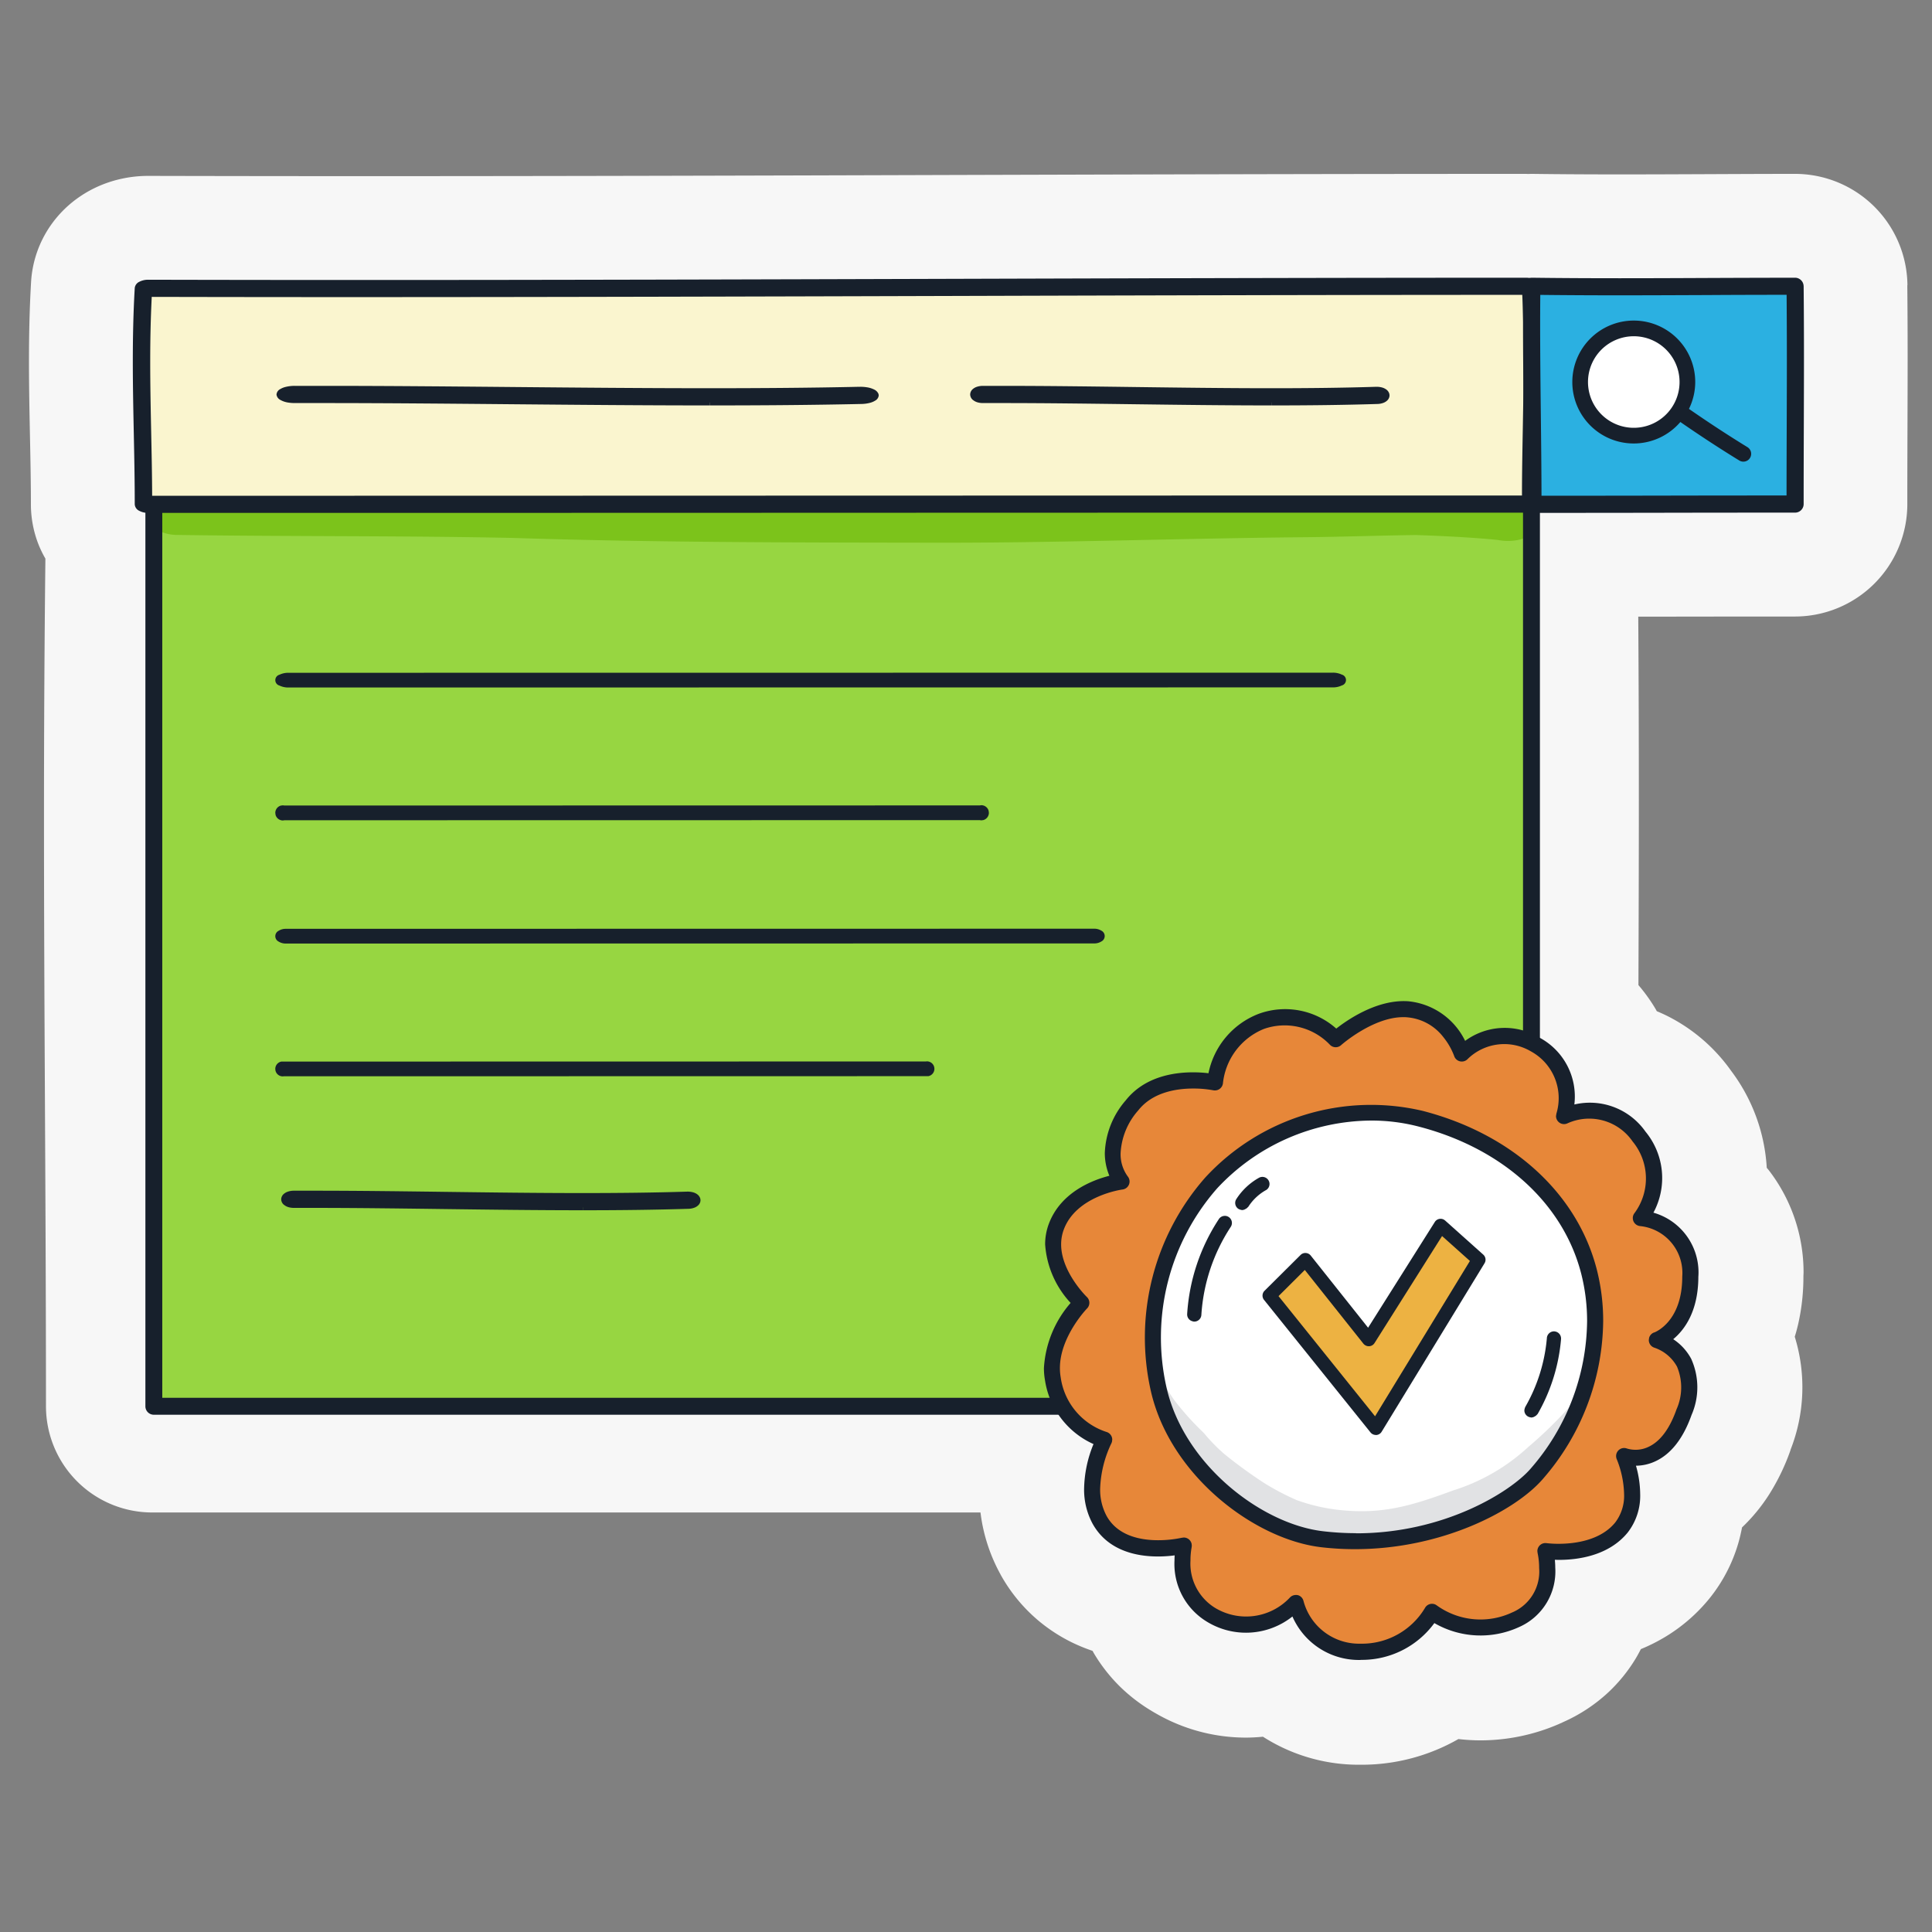
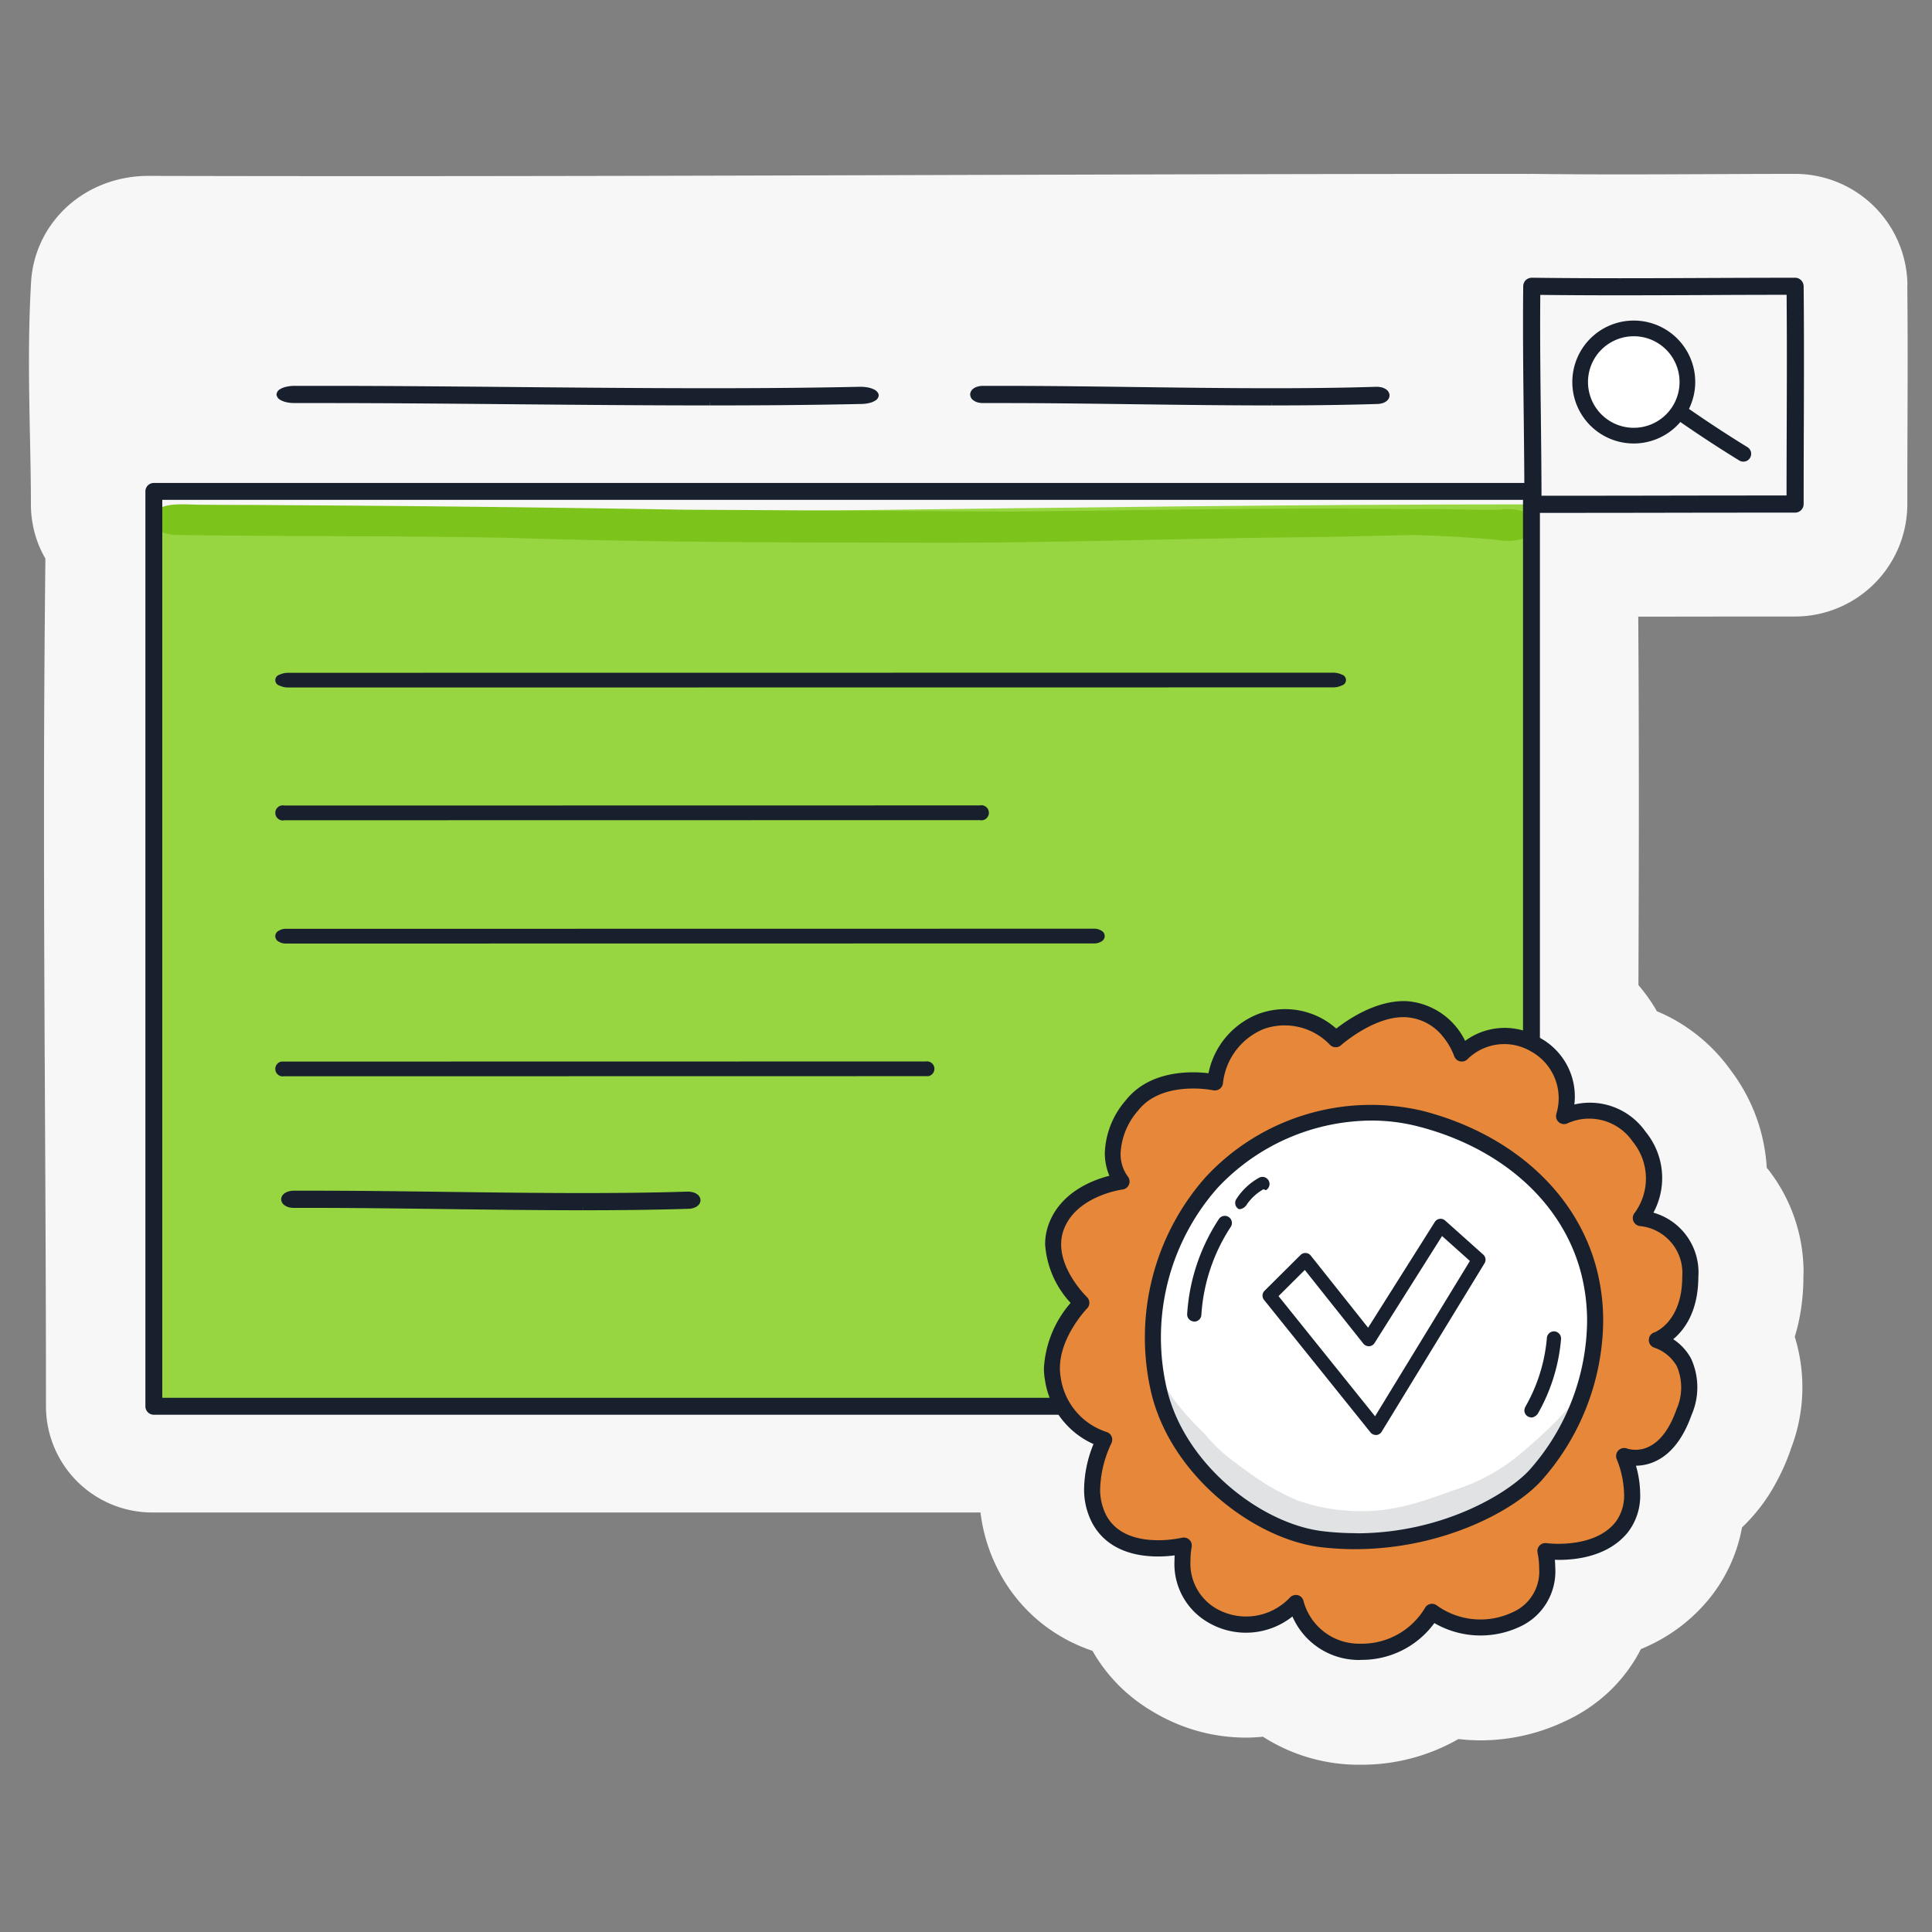
<svg xmlns="http://www.w3.org/2000/svg" width="200" height="200" viewBox="0 0 200 200">
  <rect x="0" y="0" width="200" height="200" fill="#808080" stroke="none" />
  <defs>
    <clipPath id="clip-path">
      <rect id="Rectangle_6698" data-name="Rectangle 6698" width="200" height="200" transform="translate(5375 3762)" fill="#e2e2e2" stroke="#c6c6c6" stroke-width="2" stroke-dasharray="10" />
    </clipPath>
    <clipPath id="clip-path-2">
      <rect id="Rectangle_6705" data-name="Rectangle 6705" width="44.858" height="19.569" transform="translate(119.034 138.899)" fill="none" />
    </clipPath>
    <clipPath id="clip-path-3">
      <rect id="Rectangle_6704" data-name="Rectangle 6704" width="44.858" height="19.568" transform="translate(119.034 138.899)" fill="none" />
    </clipPath>
  </defs>
  <g id="optimisation-moteurs-de-recherche-locaux-illustration" transform="translate(-5375 -3762)" clip-path="url(#clip-path)">
    <g id="Groupe_7993" data-name="Groupe 7993" transform="translate(5374.999 3763)">
      <path id="Tracé_31356" data-name="Tracé 31356" d="M197.458,28.522v-.03A11.638,11.638,0,0,0,185.838,17h-.016c-3.033,0-6.06.016-9.075.028h-.006c-2.96.013-5.956.026-8.946.026-3.048,0-6.09-.014-9.081-.053-.169,0-.349,0-.535.009-.065,0-.13-.01-.2-.01h-.009c-20.016,0-40.413.059-60.128.116h0c-19.706.062-39.892.119-60.052.119q-11.226,0-22.415-.027h-.027a12.93,12.93,0,0,0-2.89.325,12.535,12.535,0,0,0-2.284.758A12.13,12.13,0,0,0,8.3,19.33a11.654,11.654,0,0,0-3.054,3.006,11.406,11.406,0,0,0-2.019,5.72l-.008.126C3.053,31.028,3,33.778,3,36.423s.052,5.183.1,7.6v0c.051,2.412.1,4.837.1,7.179a11.4,11.4,0,0,0,.7,3.932,11.09,11.09,0,0,0,.8,1.692c-.1,8.982-.145,17.83-.145,26.618,0,9.374.042,18.69.09,28.062h0c.054,10.778.115,21.866.115,33.065a11,11,0,0,0,11,11H101.5c.072.565.164,1.14.3,1.736a17.661,17.661,0,0,0,1.771,4.669l0,.008a16.981,16.981,0,0,0,3.9,4.76,17.2,17.2,0,0,0,3.483,2.272,18.1,18.1,0,0,0,2.147.88c.061.108.116.214.181.322a17.1,17.1,0,0,0,2.611,3.33,17.467,17.467,0,0,0,3.353,2.584l0,.005c.044.026.089.048.133.075s.1.062.147.09l0-.005a18.643,18.643,0,0,0,9.444,2.58c.592,0,1.183-.035,1.773-.092a18.37,18.37,0,0,0,9.889,2.9c.063,0,.125,0,.187,0l.157,0a20.156,20.156,0,0,0,10-2.659,20.132,20.132,0,0,0,2.275.136,20.434,20.434,0,0,0,8.11-1.684v0c.032-.013.062-.03.093-.044.092-.04.185-.075.276-.116l0-.01a16.848,16.848,0,0,0,4.8-3.152,16.451,16.451,0,0,0,2.724-3.346c.225-.365.42-.73.609-1.094a18.636,18.636,0,0,0,2.685-1.365,17.615,17.615,0,0,0,4.392-3.852l.007-.008a16.426,16.426,0,0,0,3-5.733c.165-.563.286-1.107.388-1.64a18.3,18.3,0,0,0,2.8-3.4,22.563,22.563,0,0,0,2.219-4.6l-.012,0a17.7,17.7,0,0,0,.452-11.738c.136-.448.262-.9.367-1.368a22.055,22.055,0,0,0,.529-4.874c0-.147.015-.295.015-.442a17.3,17.3,0,0,0-3.6-10.556c-.066-.086-.142-.166-.21-.251a18.433,18.433,0,0,0-3.686-10.033l0,0a17.958,17.958,0,0,0-6.466-5.61c-.4-.207-.815-.392-1.231-.568-.053-.092-.1-.188-.155-.279a17.808,17.808,0,0,0-1.745-2.421c.023-6.393.042-12.75.042-19.1,0-6.319-.017-12.648-.061-19.044q1.349,0,2.7,0h0q6.764-.012,13.516-.012a11.637,11.637,0,0,0,11.637-11.637c0-2.71.008-5.307.017-7.856v0c.008-2.471.016-4.886.016-7.313,0-2.464-.009-4.939-.034-7.492M175.839,160.188l.041-.02.024-.01Z" fill="#f7f7f7" />
      <path id="Tracé_31357" data-name="Tracé 31357" d="M158.486,144.468c0-33.194.4-62.1,0-93.258-47.375,0-94.99,1.352-142.72.859-.291,20.2-.212,39.634-.114,59.388.053,10.775.114,21.882.114,33.122q71.555,0,142.72-.112" fill="#97d641" />
      <path id="Tracé_31358" data-name="Tracé 31358" d="M158.313,52.184a5.294,5.294,0,0,0-3.01-.421c-3,.058-6.035-.119-9.047-.055-13.737-.187-27.472.119-41.2.244-11.336-.03-22.674-.138-34.009-.185q-21.07-.356-42.146-.474c-2.642-.03-5.289-.017-7.934-.045-1.55.014-3.362-.257-4.56.424-1.824.931-.47,2.751,2.078,2.706,11.522.17,23.056.069,34.573.307,14.143.461,28.3.474,42.46.494,13.291.055,26.571-.455,39.86-.57,3.725-.04,7.443-.173,11.166-.223,4.246.138,7.353.381,8.521.513,2.9.555,5.624-1.366,3.253-2.719" fill="#7cc31b" />
      <path id="Tracé_31359" data-name="Tracé 31359" d="M159.157,49.251a.882.882,0,0,0-.619-.256H15.927a.874.874,0,0,0-.875.875v94.709a.874.874,0,0,0,.875.875H158.538a.874.874,0,0,0,.875-.875V49.87a.882.882,0,0,0-.256-.619M16.8,143.7V50.745H157.663V143.7Z" fill="#17202c" />
-       <path id="Tracé_31360" data-name="Tracé 31360" d="M158.485,51.184c0-8.025.4-15.014,0-22.547-47.892,0-96.027.327-144.277.208-.462,7.679,0,14.9,0,22.366q72.336,0,144.277-.026" fill="#faf5cf" />
-       <path id="Tracé_31361" data-name="Tracé 31361" d="M159.366,28.607a.817.817,0,0,0-.478-.646,1.974,1.974,0,0,0-.918-.21c-20,0-40.382.059-60.1.116-19.841.058-40.178.117-60.492.117q-11.032,0-22.031-.026a1.962,1.962,0,0,0-.916.209.818.818,0,0,0-.481.642c-.15,2.573-.2,5.113-.2,7.615s.05,4.965.1,7.386.1,4.919.1,7.4a.8.8,0,0,0,.465.669,1.943,1.943,0,0,0,.921.217l.006,0q35.793,0,71.493-.013,35.6-.013,71.131-.013a1.949,1.949,0,0,0,.933-.218.8.8,0,0,0,.464-.669c0-2.727.047-5.35.09-7.889.044-2.467.086-4.868.086-7.269,0-2.45-.044-4.9-.177-7.421m-1.635,7.468c0,2.375-.042,4.754-.084,7.2-.041,2.264-.085,4.6-.088,7.022-23.233,0-47.449.008-70.723.013-23.334.007-47.671.015-71.08.015-.009-2.2-.054-4.4-.1-6.54-.05-2.412-.1-4.864-.1-7.349,0-2.209.043-4.445.158-6.7,6.842.016,13.767.023,20.726.023,20.635,0,41.561-.059,61.443-.117,19.271-.057,40.147-.115,59.707-.116.1,2.212.138,4.38.138,6.55" fill="#17202c" />
-       <path id="Tracé_31362" data-name="Tracé 31362" d="M185.823,51.184c0-8.025.075-15.014,0-22.547-9.008,0-18.184.119-27.259,0-.087,7.677.12,15.108.12,22.574,9.071,0,18.113-.026,27.139-.026" fill="#2bb0e1" />
      <path id="Tracé_31363" data-name="Tracé 31363" d="M186.711,28.629a.888.888,0,0,0-.887-.879q-4.5.006-9.032.026c-2.991.014-6.032.027-9.082.027s-6.109-.013-9.135-.053h-.008a.941.941,0,0,0-.616.246l0,0,0,0a.9.9,0,0,0-.266.623h0q-.022,1.99-.021,3.971c0,3.184.036,6.335.071,9.411.034,3.018.07,6.138.07,9.2a.887.887,0,0,0,.887.887v-.25l0,.005v.25q6.807,0,13.6-.013,6.774-.013,13.535-.013a.887.887,0,0,0,.887-.887c0-2.735.008-5.345.017-7.9.008-2.472.016-4.876.016-7.279,0-2.439-.008-4.878-.033-7.384m-19.039.954c3.067,0,6.125-.014,9.131-.027q4.091-.026,8.145-.025c.018,2.238.026,4.431.026,6.624,0,2.355-.008,4.713-.016,7.136-.008,2.275-.016,4.6-.017,7.013q-6.318,0-12.65.013-6.351.013-12.717.013c-.006-2.788-.037-5.6-.069-8.336-.035-3.067-.071-6.2-.071-9.374q0-1.536.014-3.082c2.73.032,5.48.045,8.224.045m-8.47-.3h0Z" fill="#17202c" />
      <path id="Tracé_31364" data-name="Tracé 31364" d="M163.577,38.548a5.55,5.55,0,1,1,5.551,5.551,5.55,5.55,0,0,1-5.551-5.551" fill="#fff" />
      <path id="Tracé_31365" data-name="Tracé 31365" d="M181.281,45.98a.81.81,0,0,0-.387-.693c-2.044-1.255-4.077-2.587-6.053-3.959a6.327,6.327,0,0,0,.65-2.781h0v-.007a6.362,6.362,0,0,0-6.361-6.355h-.007a6.363,6.363,0,0,0-6.356,6.361h0v.007a6.355,6.355,0,0,0,11.184,4.132c1.994,1.381,4.04,2.722,6.1,3.986a.813.813,0,0,0,.418.119h.006l.006,0a.808.808,0,0,0,.8-.808M169.128,33.808a4.739,4.739,0,1,1-3.35,1.388,4.744,4.744,0,0,1,3.35-1.388" fill="#17202c" />
      <path id="Tracé_31366" data-name="Tracé 31366" d="M138.906,68.835a2.12,2.12,0,0,0-.937-.2l-108.1.012a2.1,2.1,0,0,0-.936.2.581.581,0,0,0,0,1.123,2.1,2.1,0,0,0,.936.2v0l108.1-.012a2.085,2.085,0,0,0,.936-.2.581.581,0,0,0,0-1.123" fill="#17202c" />
      <path id="Tracé_31367" data-name="Tracé 31367" d="M114.02,95.346a1.379,1.379,0,0,0-.75-.207l-83.682.012a1.373,1.373,0,0,0-.749.208.623.623,0,0,0,0,1.109,1.371,1.371,0,0,0,.75.207v0l83.684-.012a1.357,1.357,0,0,0,.749-.208.624.624,0,0,0,0-1.109" fill="#17202c" />
      <path id="Tracé_31368" data-name="Tracé 31368" d="M95.959,108.871l-.12.011-66.449.012h-.237l-.023,0a.774.774,0,0,0-.632.759l.014.143a.772.772,0,0,0,.759.631l.12-.011,66.448-.012h.238l.023,0a.773.773,0,0,0,.631-.759l-.013-.143a.774.774,0,0,0-.759-.631" fill="#17202c" />
      <path id="Tracé_31369" data-name="Tracé 31369" d="M29.03,40.4h-.006a2.329,2.329,0,0,0,.781.268,4.224,4.224,0,0,0,.71.057H33.5c6.226,0,12.7.059,19.5.121,6.779.061,13.692.123,20.458.123v-.306h.012v.306c5.367,0,10.648-.04,15.7-.15a3.805,3.805,0,0,0,.925-.127,1.88,1.88,0,0,0,.517-.227.684.684,0,0,0,.355-.535l-.024-.148a.9.9,0,0,0-.465-.465,2.484,2.484,0,0,0-.738-.225,4.3,4.3,0,0,0-.671-.052h-.094c-4.968.11-10.192.148-15.521.148-6.717,0-13.6-.062-20.367-.124s-13.235-.12-19.482-.12H30.5a3.882,3.882,0,0,0-.96.117,1.966,1.966,0,0,0-.536.222.7.7,0,0,0-.379.552v.02a.731.731,0,0,0,.4.544" fill="#17202c" />
      <path id="Tracé_31370" data-name="Tracé 31370" d="M143.828,39.783a.824.824,0,0,0-.323-.465,1.385,1.385,0,0,0-.514-.225,2.111,2.111,0,0,0-.468-.052h-.065c-3.46.11-7.1.148-10.809.148-4.678,0-9.473-.062-14.184-.124s-9.217-.12-13.567-.12h-2.159a1.955,1.955,0,0,0-.669.117,1.207,1.207,0,0,0-.373.222.753.753,0,0,0-.264.552v.02a.765.765,0,0,0,.277.544h.006a1.323,1.323,0,0,0,.544.268,2.058,2.058,0,0,0,.494.057h2.073c4.336,0,8.843.059,13.577.121s9.536.123,14.247.123v-.306h.008v.306c3.737,0,7.415-.04,10.934-.15a1.874,1.874,0,0,0,.645-.127,1.168,1.168,0,0,0,.36-.227.741.741,0,0,0,.247-.535Z" fill="#17202c" />
      <path id="Tracé_31371" data-name="Tracé 31371" d="M72.182,122.634a1.385,1.385,0,0,0-.514-.225,2.111,2.111,0,0,0-.468-.052h-.065c-3.46.11-7.1.148-10.809.148-4.678,0-9.473-.062-14.184-.124s-9.217-.12-13.567-.12H30.416a1.955,1.955,0,0,0-.669.117,1.207,1.207,0,0,0-.373.222.753.753,0,0,0-.264.552v.02a.765.765,0,0,0,.277.544h.006a1.323,1.323,0,0,0,.544.268,2.058,2.058,0,0,0,.494.057H32.5c4.336,0,8.843.059,13.577.121s9.536.123,14.247.123v-.306h.008v.306c3.737,0,7.415-.04,10.934-.15a1.874,1.874,0,0,0,.645-.127,1.168,1.168,0,0,0,.36-.227.741.741,0,0,0,.247-.535L72.5,123.1a.819.819,0,0,0-.323-.465" fill="#17202c" />
      <path id="Tracé_31372" data-name="Tracé 31372" d="M101.419,83.9l.169.022.2-.026a.785.785,0,0,0,.583-.758l-.026-.2a.785.785,0,0,0-.758-.583l-.169.022-71.966.012-.169-.022-.2.026a.785.785,0,0,0-.583.758l.026.2a.786.786,0,0,0,.758.583l.169-.022Z" fill="#17202c" />
      <path id="Tracé_31373" data-name="Tracé 31373" d="M125.769,111.04a7.75,7.75,0,0,1,4.8-6.312c4.47-1.691,7.717,1.844,7.717,1.844s3.739-3.371,7.426-3.1c4.21.309,5.63,4.581,5.63,4.581a6.283,6.283,0,0,1,7.545-.957,6.383,6.383,0,0,1,3.043,7.437,6.3,6.3,0,0,1,7.758,2.124,6.885,6.885,0,0,1,.188,8.437,5.717,5.717,0,0,1,5.115,6.054c0,5.368-3.462,6.574-3.462,6.574s4.967,1.41,2.8,7.493-6.2,4.516-6.2,4.516,2.037,4.561-.27,7.4c-2.608,3.208-7.88,2.444-7.88,2.444s1.283,5.3-3.078,7.1a8.6,8.6,0,0,1-8.664-.809,8.482,8.482,0,0,1-7.415,4.129,6.819,6.819,0,0,1-6.7-5.056,7.081,7.081,0,0,1-8.793,1.21c-3.85-2.2-2.806-7.154-2.806-7.154s-6.374,1.568-8.72-2.674c-1.977-3.575.49-8.3.49-8.3a7.83,7.83,0,0,1-5.323-6.291c-.735-4.134,2.959-7.878,2.959-7.878s-4.094-3.887-2.6-7.881c1.518-4.042,6.758-4.675,6.758-4.675s-2.677-3.111,1.066-7.868c2.857-3.629,8.6-2.39,8.6-2.39" fill="#e78739" />
      <path id="Tracé_31374" data-name="Tracé 31374" d="M146.979,114.783a22.579,22.579,0,0,0-21.6,6.675,24.136,24.136,0,0,0-5.461,21.254c1.85,8.432,10.375,14.868,16.953,15.634,10.686,1.242,19.45-3.621,22.177-6.745,5.024-5.758,7.3-13.72,5.439-20.973s-8.052-13.426-17.51-15.844" fill="#fff" />
      <path id="Tracé_31375" data-name="Tracé 31375" d="M159.361,159.008Z" fill="#17202c" />
      <path id="Tracé_31376" data-name="Tracé 31376" d="M171.335,150.286Z" fill="#17202c" />
      <path id="Tracé_31377" data-name="Tracé 31377" d="M175.815,131.142c.01-.146.015-.292.015-.437a6.425,6.425,0,0,0-4.667-6.17,7.546,7.546,0,0,0-.824-8.393l0,0v0h0a7.03,7.03,0,0,0-7.361-2.805,6.91,6.91,0,0,0-3.671-6.955h0l0,0a6.914,6.914,0,0,0-7.636.369,7.334,7.334,0,0,0-5.886-4.1h0c-.158-.012-.316-.017-.474-.017-2.985,0-5.8,1.922-6.98,2.844a7.968,7.968,0,0,0-8.047-1.521h0a8.369,8.369,0,0,0-5.182,6.143,13.735,13.735,0,0,0-1.594-.094c-2.089,0-5.067.485-6.982,2.916a8.774,8.774,0,0,0-2.155,5.427,6.08,6.08,0,0,0,.472,2.367c-1.765.451-5.032,1.7-6.266,4.971a6.034,6.034,0,0,0-.384,2.128,9.87,9.87,0,0,0,2.639,6.063,11.252,11.252,0,0,0-2.764,6.743,7.162,7.162,0,0,0,.11,1.26h0v0h0a8.658,8.658,0,0,0,5.022,6.609,12.667,12.667,0,0,0-.973,4.612,7.41,7.41,0,0,0,.875,3.624c1.557,2.808,4.545,3.4,6.77,3.4a13.45,13.45,0,0,0,1.729-.114c-.008.165-.017.332-.017.521a6.981,6.981,0,0,0,3.356,6.344h0a7.736,7.736,0,0,0,8.853-.538,7.5,7.5,0,0,0,6.863,4.5l.187,0,.01-.01.137,0a9.292,9.292,0,0,0,7.495-3.807,9.554,9.554,0,0,0,8.746.422h0A6.293,6.293,0,0,0,161,161.263c0-.278-.019-.539-.042-.794.134,0,.27.009.423.009,1.893,0,5.131-.392,7.122-2.835a6.19,6.19,0,0,0,1.289-3.984,10.858,10.858,0,0,0-.437-2.929,4.829,4.829,0,0,0,1.978-.443c1.651-.753,2.913-2.381,3.775-4.805a7.153,7.153,0,0,0-.022-5.785l0-.007a5.585,5.585,0,0,0-1.873-2.057c1.16-.96,2.6-2.888,2.6-6.482v-.008Zm-4.575,5.791h0a.836.836,0,0,0-.522.552l-.033.233a.832.832,0,0,0,.594.8h0a4.224,4.224,0,0,1,2.327,1.958,5.572,5.572,0,0,1-.066,4.449l0,.009c-.711,2-1.686,3.283-2.875,3.838h0a3.1,3.1,0,0,1-2.245.178h0a.826.826,0,0,0-.289-.054.833.833,0,0,0-.761,1.169,10.211,10.211,0,0,1,.757,3.606,4.549,4.549,0,0,1-.913,2.928c-1.537,1.9-4.27,2.216-5.87,2.214a10.331,10.331,0,0,1-1.251-.068l-.115-.008a.834.834,0,0,0-.829.834l.022.191a7.3,7.3,0,0,1,.161,1.564,4.589,4.589,0,0,1-2.747,4.575l-.006,0a7.737,7.737,0,0,1-7.812-.688l0,0-.125-.085-.012-.007a.832.832,0,0,0-1.121.342h0a7.6,7.6,0,0,1-6.515,3.692l-.165,0h-.005l-.137,0a5.949,5.949,0,0,1-5.748-4.422.834.834,0,0,0-.6-.609l-.015,0-.175-.022-.015.012a.83.83,0,0,0-.61.271,6.214,6.214,0,0,1-7.76,1.048l0,0a5.375,5.375,0,0,1-2.524-4.9,7.264,7.264,0,0,1,.119-1.363l.017-.171-.023-.2a.833.833,0,0,0-.808-.635l-.2.024a11.8,11.8,0,0,1-2.45.255c-1.844,0-4.205-.455-5.345-2.523a5.748,5.748,0,0,1-.662-2.8,11.713,11.713,0,0,1,1.162-4.706l.007-.014.055-.142,0-.013.028-.215a.834.834,0,0,0-.613-.8,6.955,6.955,0,0,1-4.721-5.631v-.005a5.494,5.494,0,0,1-.083-.96c-.008-3.258,2.792-6.17,2.815-6.188h0l0,0h0a.835.835,0,0,0-.024-1.181h0c-.024-.017-2.672-2.605-2.664-5.453a4.344,4.344,0,0,1,.275-1.533c1.3-3.493,6.042-4.143,6.08-4.142a.834.834,0,0,0,.534-1.362h0a3.891,3.891,0,0,1-.734-2.387,7.214,7.214,0,0,1,1.818-4.43c1.476-1.881,3.929-2.274,5.695-2.274a11.212,11.212,0,0,1,2.082.183h.007l.087.013h.007l.072,0a.834.834,0,0,0,.829-.761,6.852,6.852,0,0,1,4.248-5.608,6.476,6.476,0,0,1,6.812,1.631.832.832,0,0,0,1.167.054c.02-.025,3.3-2.91,6.446-2.9.12,0,.241,0,.361.013a5.279,5.279,0,0,1,3.776,2.047,7.05,7.05,0,0,1,1.127,1.968.816.816,0,0,0,.206.329.832.832,0,0,0,1.175-.01,5.417,5.417,0,0,1,6.536-.819l0,0a5.518,5.518,0,0,1,2.664,6.454h0l-.041.256a.831.831,0,0,0,1.2.747h0a5.452,5.452,0,0,1,6.732,1.887l.007.009a6.017,6.017,0,0,1,.182,7.409.828.828,0,0,0-.171.439l0,.071a.833.833,0,0,0,.761.828h0a4.875,4.875,0,0,1,4.372,4.843c0,.124-.005.249-.014.374v.009c0,4.7-2.815,5.749-2.9,5.789" fill="#17202c" />
-       <path id="Tracé_31378" data-name="Tracé 31378" d="M150.536,108.314Z" fill="#17202c" />
      <path id="Tracé_31379" data-name="Tracé 31379" d="M147.19,113.977h0a23.342,23.342,0,0,0-22.42,6.92l0,0a25.075,25.075,0,0,0-5.658,21.992c1.926,8.747,10.666,15.459,17.669,16.28a30.145,30.145,0,0,0,3.477.2h.013l0,0,0,0c9.008,0,16.562-3.965,19.411-7.225a25.214,25.214,0,0,0,6.28-16.383,21.48,21.48,0,0,0-.662-5.343c-2.033-7.922-8.809-14.066-18.11-16.443m-6.808,43.739a29.449,29.449,0,0,1-3.409-.2c-6.4-.738-14.482-6.958-16.237-14.985A23.39,23.39,0,0,1,126,122.017,21.965,21.965,0,0,1,141.988,115l0,0h.023a19.331,19.331,0,0,1,4.764.6c8.721,2.232,15.036,7.935,16.91,15.244a19.887,19.887,0,0,1,.612,4.938,23.547,23.547,0,0,1-5.872,15.283c-2.045,2.349-8.888,6.667-18.046,6.663" fill="#17202c" />
      <path id="Tracé_31380" data-name="Tracé 31380" d="M119.107,142.89Z" fill="#17202c" />
      <g id="Groupe_8001" data-name="Groupe 8001" opacity="0.129">
        <g id="Groupe_8000" data-name="Groupe 8000">
          <g id="Groupe_7999" data-name="Groupe 7999" clip-path="url(#clip-path-2)">
            <g id="Groupe_7998" data-name="Groupe 7998">
              <g id="Groupe_7997" data-name="Groupe 7997" clip-path="url(#clip-path-3)">
                <path id="Tracé_31381" data-name="Tracé 31381" d="M161.4,148.741c.663-1.293,1.281-2.612,1.814-3.963.236-.6.477-1.207.676-1.826a41.61,41.61,0,0,1-5.659,5.818,20.428,20.428,0,0,1-7.818,4.525c-4.418,1.635-7.345,2.467-11.658,2.028a18.971,18.971,0,0,1-4.5-1.026,25.821,25.821,0,0,1-3.4-1.783,48.872,48.872,0,0,1-4.09-2.976,17.812,17.812,0,0,1-2.136-2.189,29.481,29.481,0,0,1-2.976-3.292c-.047-.067-.031-.043.05.072-.64-.831-1.486-2.4-2.012-2.987a2.145,2.145,0,0,0-.649-2.243,30.55,30.55,0,0,0,.534,3.95c.141.35.282.7.433,1.043s.3.652.456.975q.593,1.1,1.2,2.2a32.434,32.434,0,0,0,4.255,5.584,32.684,32.684,0,0,0,4.948,3.4,15.191,15.191,0,0,0,4.72,1.827,24.82,24.82,0,0,0,8.728.364,46.367,46.367,0,0,0,4.561-.883.7.7,0,0,1,.4-.312,28.307,28.307,0,0,0,10.187-6.319,22.834,22.834,0,0,0,1.949-1.986" fill="#17202c" />
              </g>
            </g>
          </g>
        </g>
      </g>
-       <path id="Tracé_31382" data-name="Tracé 31382" d="M135.14,129.41l-3.732,3.709,11.021,13.718,10.649-17.44-3.945-3.528L141.7,137.658Z" fill="#edb242" />
      <path id="Tracé_31383" data-name="Tracé 31383" d="M149.6,125.348l-.093-.07a.707.707,0,0,0-.975.22l-6.906,10.947-5.937-7.469a.7.7,0,0,0-.511-.265.69.69,0,0,0-.54.2l-3.732,3.709a.706.706,0,0,0-.053.944l11.021,13.718a.707.707,0,0,0,.551.264v.007h.046a.707.707,0,0,0,.557-.337l10.65-17.44a.707.707,0,0,0-.132-.9Zm-7.253,20.265-9.993-12.439,2.72-2.708,6.066,7.631a.73.73,0,0,0,.592.265.705.705,0,0,0,.559-.328l6.992-11.079,2.883,2.578Z" fill="#17202c" />
      <path id="Tracé_31384" data-name="Tracé 31384" d="M126.176,125.2Z" fill="#17202c" />
      <path id="Tracé_31385" data-name="Tracé 31385" d="M126.792,124.867a.736.736,0,0,0-.616.333,20.2,20.2,0,0,0-3.281,9.832v.046a.724.724,0,0,0,.541.695.165.165,0,0,1,.018.005.719.719,0,0,0,.133.034h.045a.735.735,0,0,0,.734-.691h0a18.751,18.751,0,0,1,3.042-9.117.736.736,0,0,0-.615-1.14" fill="#17202c" />
-       <path id="Tracé_31386" data-name="Tracé 31386" d="M131.044,122.209a.734.734,0,0,0,.377-.642.72.72,0,0,0-.093-.358.736.736,0,0,0-.642-.378.744.744,0,0,0-.358.093h0a6.637,6.637,0,0,0-2.346,2.211v0l0,0a.734.734,0,0,0,.227,1.013l.128.058.124.036a.481.481,0,0,0,.2.018c.011,0,.021-.008.032-.01a.464.464,0,0,0,.151-.047l.2-.109.182-.169a5.18,5.18,0,0,1,1.824-1.722Z" fill="#17202c" />
+       <path id="Tracé_31386" data-name="Tracé 31386" d="M131.044,122.209a.734.734,0,0,0,.377-.642.72.72,0,0,0-.093-.358.736.736,0,0,0-.642-.378.744.744,0,0,0-.358.093h0a6.637,6.637,0,0,0-2.346,2.211v0l0,0a.734.734,0,0,0,.227,1.013a.481.481,0,0,0,.2.018c.011,0,.021-.008.032-.01a.464.464,0,0,0,.151-.047l.2-.109.182-.169a5.18,5.18,0,0,1,1.824-1.722Z" fill="#17202c" />
      <path id="Tracé_31387" data-name="Tracé 31387" d="M160.928,136.821h-.054a.745.745,0,0,0-.739.653l0,.021a17.277,17.277,0,0,1-2.236,7.146l-.047.116-.031.112-.019.125v.014a.727.727,0,0,0,.592.707c.022.006.045.01.069.015s.039.013.06.013a.189.189,0,0,0,.04-.008.557.557,0,0,0,.12-.02.427.427,0,0,0,.054-.02.332.332,0,0,0,.063-.021l.2-.118.179-.183a18.758,18.758,0,0,0,2.422-7.754v0l0-.058a.736.736,0,0,0-.672-.734m.2.776Z" fill="#17202c" />
    </g>
  </g>
</svg>